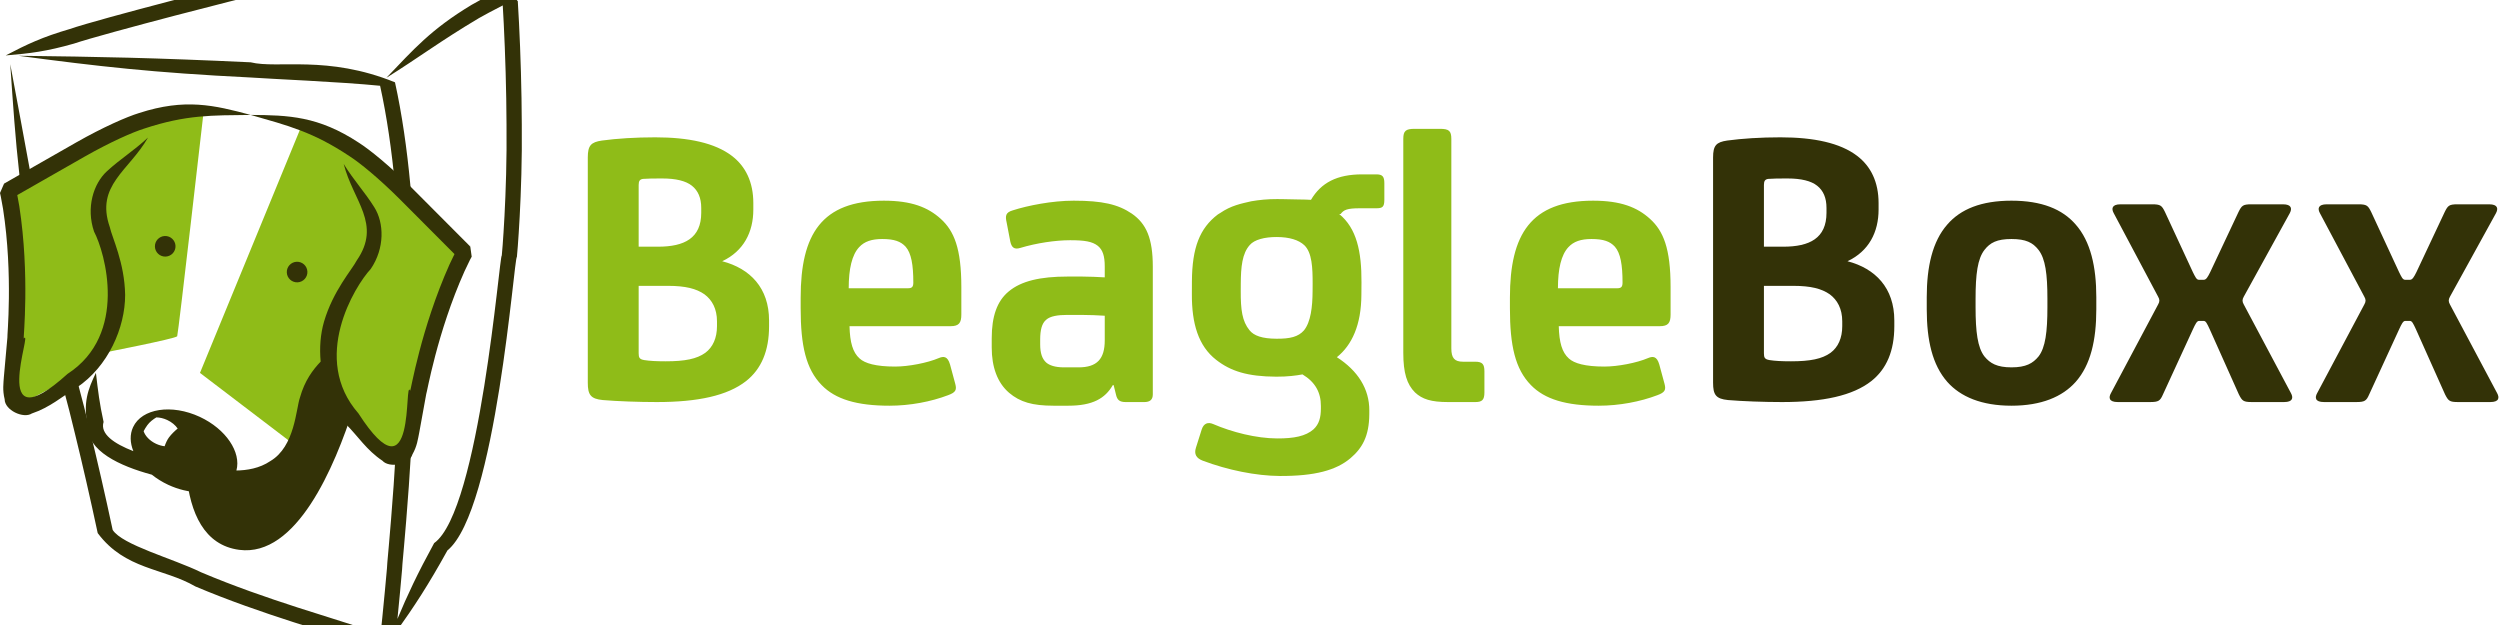
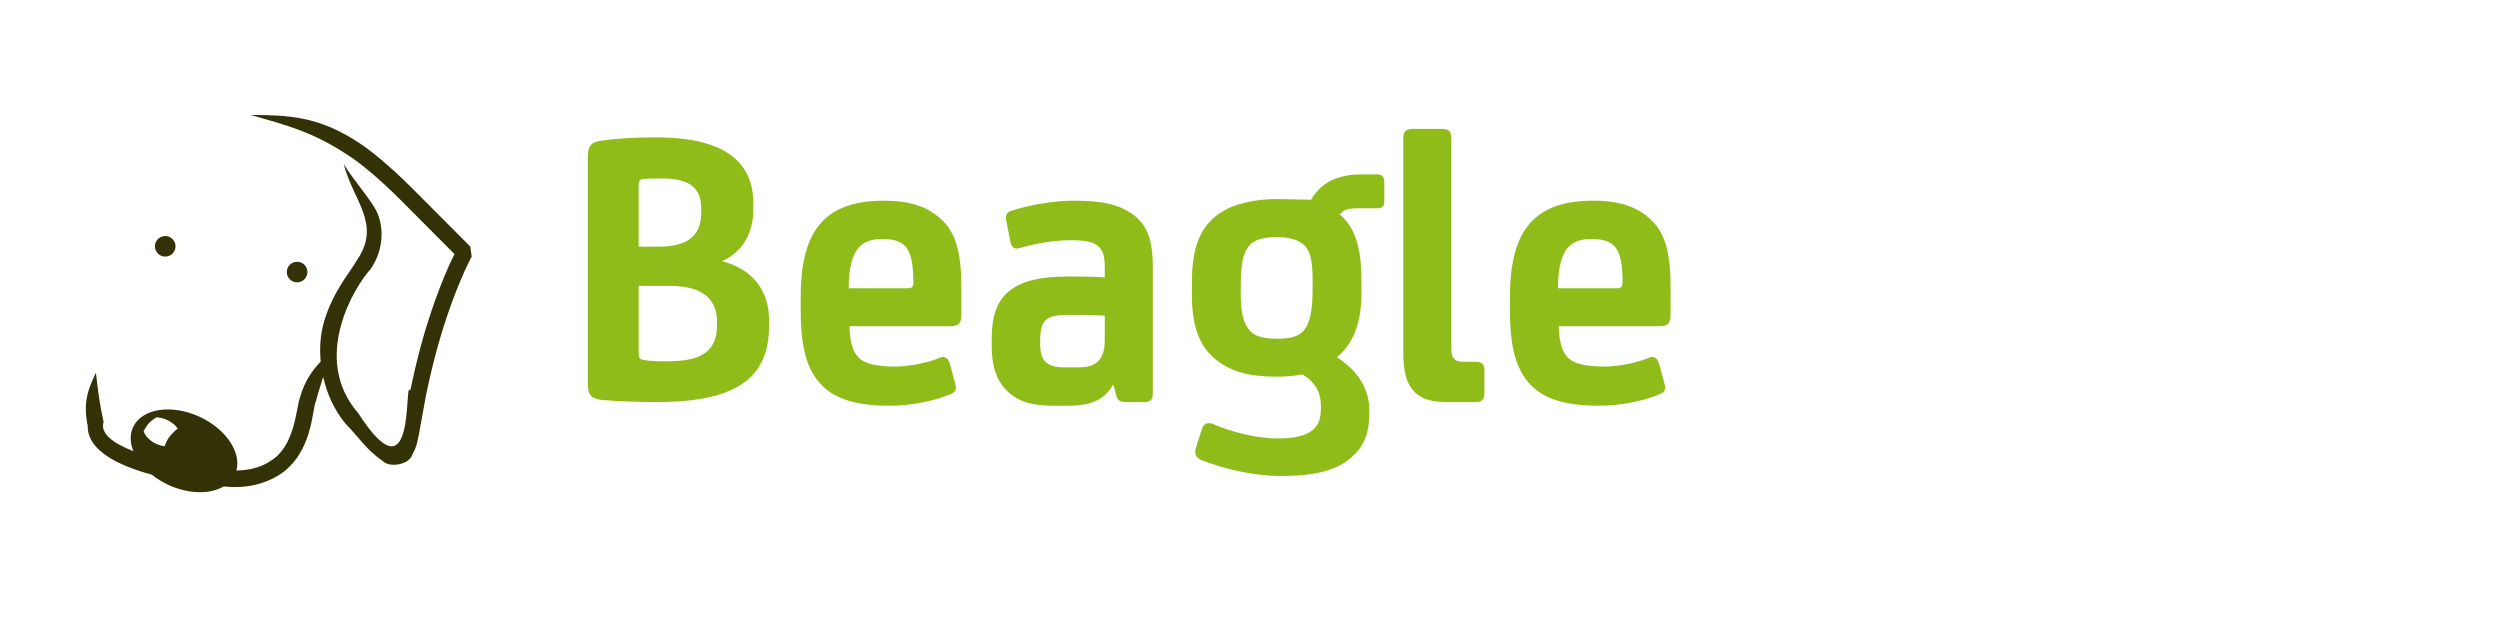
<svg xmlns="http://www.w3.org/2000/svg" viewBox="424 105 1200 300">
  <g fill="none" fill-rule="evenodd">
-     <path fill="#333207" d="M596.142 79.43C592.252 76.717 587.024 75.366 578.694 75.366H564.544V107.718C564.544 109.836 564.923 110.611 567.258 111.003 569.773 111.399 572.865 111.584 577.531 111.584 586.83 111.584 592.446 110.43 596.512 107.519 600.199 104.797 602.138 100.354 602.138 94.73V92.405C602.138 86.402 599.803 82.148 596.142 79.43M566.676 24.023C565.117 24.217 564.544 24.988 564.544 26.925V56.569H573.843C586.451 56.569 594.574 52.509 594.574 40.296V37.962C594.574 33.126 593.046 29.638 590.111 27.322 587.217 24.988 582.363 23.825 575.98 23.825 571.711 23.825 569.192 23.825 566.676 24.023M609.296 12.982C615.899 18.021 619.577 25.578 619.577 35.65V38.75C619.577 49.593 614.921 58.71 604.666 63.55 618.022 67.038 627.132 76.339 627.132 92.017V94.73C627.132 106.559 623.436 115.275 616.084 121.084 607.182 128.064 593.046 131.147 573.253 131.147 564.544 131.147 554.28 130.773 547.307 130.182 541.479 129.597 540.136 127.672 540.136 121.859V13.757C540.136 7.949 541.677 6.394 546.911 5.619 554.087 4.65 562.989 4.073 572.478 4.073 588.579 4.073 601.177 6.781 609.296 12.982M696.357 109.262C699.666 104.998 700.617 97.441 700.617 85.639V81.56C700.617 69.749 699.666 62.381 696.357 58.117 693.652 54.638 690.353 52.885 683.362 52.885 676.406 52.885 673.098 54.638 670.402 58.117 667.094 62.381 666.134 69.749 666.134 81.56V85.639C666.134 97.441 667.094 104.998 670.402 109.262 673.098 112.551 676.406 114.489 683.362 114.489 690.353 114.489 693.652 112.551 696.357 109.262M714.175 45.914C721.37 54.053 724.088 66.265 724.088 80.794v5.804C724.088 101.515 721.37 113.326 714.175 121.479 707.793 128.635 697.714 132.898 683.362 132.898 669.036 132.898 658.948 128.635 652.575 121.479 645.399 113.326 642.699 101.515 642.699 86.598V80.794C642.699 66.265 645.399 54.053 652.575 45.914 658.948 38.555 668.843 34.485 683.362 34.485 697.908 34.485 707.793 38.555 714.175 45.914M817.534 126.9C818.678 129.032 818.485 131.145 814.234 131.145H798.728C794.662 131.145 794.09 130.573 792.512 127.473L778.565 96.288C777.222 93.377 776.641 92.205 775.663 92.205H773.346C772.377 92.205 771.606 93.76 770.434 96.288L756.091 127.473C754.743 130.573 753.959 131.145 749.893 131.145H734.391C730.127 131.145 729.924 129.032 731.096 126.9L753.769 84.278C754.549 82.917 754.549 81.948 753.769 80.596L732.462 40.502C731.281 38.361 731.484 36.225 735.743 36.225H750.871C754.937 36.225 755.527 36.811 757.051 39.912L770.434 68.78C771.606 71.106 772.174 72.458 773.346 72.458H775.663C776.844 72.458 777.61 71.106 778.759 68.78l13.586-28.869C793.896 36.811 794.468 36.225 798.525 36.225H813.653C817.921 36.225 818.088 38.361 816.943 40.502L794.856 80.596C794.09 81.948 794.09 82.917 794.856 84.278L817.534 126.9zm98.965.0C917.652 129.032 917.458 131.145 913.208 131.145H897.701C893.636 131.145 893.072 130.573 891.485 127.473L877.539 96.288C876.196 93.377 875.623 92.205 874.636 92.205H872.319C871.35 92.205 870.575 93.76 869.416 96.288L855.073 127.473C853.716 130.573 852.941 131.145 848.857 131.145H833.374C829.109 131.145 828.907 129.032 830.079 126.9L852.747 84.278C853.523 82.917 853.523 81.948 852.747 80.596L831.435 40.502C830.254 38.361 830.457 36.225 834.717 36.225H849.844C853.91 36.225 854.501 36.811 856.033 39.912L869.416 68.78C870.575 71.106 871.156 72.458 872.319 72.458H874.636C875.808 72.458 876.583 71.106 877.742 68.78L891.319 39.912C892.869 36.811 893.433 36.225 897.508 36.225H912.626C916.895 36.225 917.062 38.361 915.917 40.502L893.829 80.596C893.072 81.948 893.072 82.917 893.829 84.278L916.498 126.9z" transform="translate(706.14 166.842)" />
    <path fill="#8fbc18" d="M56.007 79.43C52.135 76.717 46.888 75.366 38.558 75.366H24.418V107.718C24.418 109.836 24.814 110.611 27.127 111.003 29.642 111.399 32.743 111.584 37.408 111.584 46.703 111.584 52.324 110.43 56.39 107.519 60.064 104.797 62.015 100.354 62.015 94.73V92.405C62.015 86.402 59.68 82.148 56.007 79.43M26.55 24.023C25.008 24.217 24.418 24.988 24.418 26.925V56.569H33.726C46.32 56.569 54.452 52.509 54.452 40.296V37.962C54.452 33.126 52.901 29.638 49.989 27.322 47.086 24.988 42.245 23.825 35.853 23.825 31.589 23.825 29.074 23.825 26.55 24.023M69.173 12.982C75.773 18.021 79.455 25.578 79.455 35.65V38.75C79.455 49.593 74.799 58.71 64.526 63.55 77.891 67.038 87.01 76.339 87.01 92.017V94.73C87.01 106.559 83.323 115.275 75.966 121.084 67.046 128.064 52.901 131.147 33.14 131.147 24.418 131.147 14.14 130.773 7.172 130.182 1.361 129.597-568434189e-22 127.672-568434189e-22 121.859V13.757C-568434189e-22 7.949 1.555 6.394 6.793 5.619 13.96 4.65 22.862 4.073 32.369 4.073 48.443 4.073 61.037 6.781 69.173 12.982M130.274 56.766C126.798 60.448 125.239 67.221 125.239 76.522H153.731C155.67 76.522 156.251 75.752 156.251 73.8 156.251 65.288 155.286 59.664 152.559 56.572 150.242 54.049 147.132 52.886 141.322 52.886 136.291 52.886 132.794 54.049 130.274 56.766zm49.029 32.352C179.303 93.192 178.144 94.729 174.07 94.729H125.626C125.82 102.484 127.177 107.324 130.472 110.235 132.992 112.552 138.221 114.111 147.524 114.111 153.925 114.111 163.021 112.358 168.453 110.046 170.774 109.068 172.708 109.068 173.889 113.142L176.395 122.443C177.171 125.341 176.594 126.513 172.907 127.865 164.77 130.956 154.691 132.898 144.815 132.898 129.115 132.898 118.843 129.798 112.266 123.011 104.702 115.274 102.178 104.034 102.178 86.202V80.984C102.178 50.565 112.266 34.486 142.106 34.486 155.286 34.486 163.22 37.586 169.431 43.21 175.814 49.015 179.303 57.347 179.303 75.946V89.118zM248.14 89.706C244.845 89.508 240.78 89.314 236.908 89.314H230.11C225.666 89.314 221.965 89.891 220.04 91.63 217.913 93.374 217.146 96.664 217.146 101.126V103.469C217.146 107.718 218.106 110.431 220.04 112.175 221.595 113.527 224.313 114.492 228.578 114.492H235.555C244.453 114.492 248.14 110.431 248.14 101.518V89.706zM252.008 123.009C248.325 129.408 242.33 132.896 230.692 132.896H223.529C213.45 132.896 207.455 131.148 202.217 126.695 196.587 121.855 193.887 114.298 193.887 104.997V100.549C193.887 90.085 196.402 82.721 202.01 78.075 208.032 73.028 217.146 70.905 230.308 70.905H237.286C240.78 70.905 244.845 71.108 248.14 71.293V66.07C248.14 61.022 247.171 58.12 244.845 56.182 242.132 54.051 238.458 53.465 231.476 53.465 224.498 53.465 215.388 54.821 207.635 57.151 204.543 58.12 203.389 56.764 202.794 54.051L201.05 44.948C200.274 41.653 200.658 40.108 203.966 39.134 211.138 36.813 222.948 34.484 233.211 34.484 246.973 34.484 254.528 36.223 261.118 40.685 268.096 45.525 271.206 52.51 271.206 66.268V127.47C271.206 129.999 269.854 131.148 267.126 131.148H258.215C255.303 131.148 254.14 130.183 253.559 127.669L252.405 123.009H252.008zM414.501 105.389C414.501 110.044 416.042 111.779 420.122 111.779H425.936C429.416 111.779 430.381 112.951 430.381 116.425V126.515C430.381 130.183 429.222 131.148 425.936 131.148H412.959C404.809 131.148 400.554 129.796 397.052 126.515 393.18 122.626 391.44 117.2 391.44 107.52V4.844C391.44.978 392.607 426325641e-22 396.858 426325641e-22H409.06C413.347 426325641e-22 414.501.978 414.501 4.844V105.389zm56.222-48.623C467.234 60.448 465.669 67.221 465.669 76.522H494.166C496.105 76.522 496.677 75.752 496.677 73.8 496.677 65.288 495.717 59.664 492.999 56.572 490.682 54.049 487.581 52.886 481.762 52.886 476.727 52.886 473.242 54.049 470.722 56.766zM519.742 89.118C519.742 93.192 518.589 94.729 514.505 94.729H466.066C466.269 102.484 467.63 107.324 470.921 110.235 473.441 112.552 478.66 114.111 487.977 114.111 494.369 114.111 503.479 112.358 508.897 110.046 511.214 109.068 513.161 109.068 514.329 113.142L516.844 122.443C517.61 125.341 517.029 126.513 513.351 127.865 505.219 130.956 495.145 132.898 485.25 132.898 469.568 132.898 459.296 129.798 452.71 123.011 445.137 115.274 442.622 104.034 442.622 86.202V80.984C442.622 50.565 452.71 34.486 482.546 34.486 495.717 34.486 503.668 37.586 509.866 43.21 516.267 49.015 519.742 57.347 519.742 75.946V89.118zM347.899 77.987C347.863 85.35 347.052 92.7 343.748 96.756 341.021 99.834 337.126 100.794 330.55 100.744 323.766 100.717 319.7 99.334 317.581 96.621 314.115 92.349 313.371 86.914 313.416 77.815L313.434 74.314C313.479 66.373 314.079 59.785 317.78 55.738 319.93 53.228 324.784 51.898 330.784 51.93 336.788 51.957 341.237 53.336 343.942 55.869 347.615 59.388 347.953 66.554 347.926 74.494L347.899 77.987zM378.474 21.854H371.686C359.583 21.854 351.97 25.878 347.128 34.08 343.933 33.846 338.834 33.949 333.398 33.742L330.892 33.719C326.394 33.692 322.301 34.107 318.46 34.769 313.655 35.882 308.782 36.797 303.527 40.42 303.143 40.691 302.702 40.853 302.355 41.141 293.795 47.68 290.067 56.955 289.981 73.228L289.959 79.235C289.873 93.57 293.114 104.237 301.606 110.87 308.566 116.319 316.684 118.91 330.45 118.964 335.855 118.991 340.146 118.428 343.054 117.869 349.224 121.578 351.92 126.625 351.884 133.02V134.372C351.857 138.45 351.073 141.744 348.332 144.241 344.631 147.513 339.015 148.648 330.865 148.608 320.8 148.563 309.188 145.588 300.11 141.672 297.775 140.685 295.647 141.258 294.665 144.344L291.91 153.056C290.919 156.138 292.068 158.094 295.169 159.283 307.164 163.794 320.718 166.561 332.145 166.629 349.008 166.71 359.276 163.867 366.096 158.085 371.74 153.281 375.066 147.467 375.121 137.021L375.13 135.268C375.193 124.804 369.599 116.071 359.556 109.613 366.754 103.849 371.267 94.178 371.325 79.654L371.37 73.651C371.451 58.942 369.071 47.721 360.669 40.88H361.368C362.873 38.879 364.505 38.127 370.532 38.127H378.474C381.391 38.127 382.346 37.545 382.346 34.053V26.112C382.346 22.818 381.391 21.854 378.474 21.854z" transform="translate(706.14 166.842)" />
-     <path fill="#333207" d="M248.108 133.763C246.778 133.308 238.155 255.515 214.77 274.613 205.48 291.4 198.849 301.494 190.14 313.685L189.992 315.145 189.541 319.39C179.782 326.807 184.416 320.67 181.094 321.958 158.096 314.027 125.948 305.505 93.818 291.923 78.339 282.95 60.092 283.978 46.898 266.294 43.31 249.512 39.587 233.244 35.936 218.39 28.913 188.729 20.786 164.804 18.586 152.141 9.377 106.359 7.547 79.978 4.924 41.222 12.154 79.37 16.495 105.399 25.704 150.595 27.822 162.771 35.927 186.606 43.062 216.646 46.732 231.581 50.473 247.899 54.079 264.767 58.65 272.013 83.081 278.511 96.576 285.131 127.999 298.435 159.647 306.884 182.689 314.793L182.734 314.383 183.528 306.609C184.019 301.738 184.416 297.511 184.749 294.041 185.394 287.101 185.746 283.189 185.741 283.189 185.38 283.221 192.498 220.526 192.291 151.6 191.849 117.233 188.959 81.105 182.446 51.583 163.352 49.681 129.901 48.311 119.926 47.59 73.651 45.314 47.236 42.286 8.791 37.18 47.714 37.653 73.854 38.145 120.327 40.321 133.309 43.539 157.077 36.707 189.595 49.924 196.302 80.361 199.169 116.724 199.62 151.523 199.809 221.13 192.633 283.811 192.994 283.834 192.998 283.834 192.651 287.759 192.007 294.726 191.673 298.205 191.276 302.445 190.785 307.339L190.771 307.497C195.586 295.956 200.386 285.74 208.387 271.103 230.253 255.578 239.837 131.627 240.855 133.105 240.914 133.128 243.51 103.286 243.127 70.226 243.069 53.714 242.528 36.446 241.802 21.827 241.644 18.749 241.486 15.824 241.32 13.016 236.451 15.472 232.566 17.627 229.974 19.064 211.493 30.033 201.265 37.892 185.453 47.766 198.394 34.269 206.737 24.557 226.427 12.705 228.892 11.317 232.557 9.28 237.159 6.928 228.604 8.235 221.301 8.857 210.105 8.51 195.383 6.793 120.44 7.149 121.729 8.411 121.544 8.019 49.634 26.567 35.463 31.353 22.246 35.112 14.408 36.067 2.728 37.022 13.114 31.601 20.254 28.226 33.443 24.359 47.498 19.479 119.984.898 120.016 1.331 121.17-.332 195.383-.517 210.361 1.232 222.938 1.723 230.524 3.039 240.472 5.31L242.257 4.459C254.288 9.416 245.778 8.555 248.541 10.966 248.744 14.265 248.942 17.78 249.127 21.462 249.866 36.184 250.402 53.557 250.456 70.195 250.831 103.475 248.171 133.772 248.108 133.763z" transform="translate(424 94.587)" />
-     <path fill="#333207" d="M169.857 205.826C160.553 234.902 142.248 277.93 114.846 274.338 97.992 272.13 91.267 256.655 89.455 238.052 102.676 240.824 115.536 241.491 122.658 238.359 134.973 232.955 139.165 226.511 143.609 208.99L145.948 202.298 153.485 183.997C157.785 178.274 155.829 176.255 158.953 172.992 161.139 171.852 160.842 172.861 160.666 173.47 156.271 186.327 165.277 195.989 169.785 204.154 169.816 204.889 169.843 205.452 169.857 205.826z" transform="translate(424 94.587)" />
-     <path fill="#8fbc18" d="M97.815 63.391 65.951 70.994 3.868 98.001 6.991 130.614 3.597 195.143 9.655 204.476S47.24 185.323 46.59 183.665C45.959 181.993 48.628 179.92 48.628 179.92S84.544 172.966 85.054 171.808C85.572 170.664 97.815 63.391 97.815 63.391zM143.98 72.663 143.854 69.842 173.334 84.934 221.087 128.607 212.816 148.147 193.42 221.292S191.901 232.729 183.909 226.591C179.883 223.5 155.186 186.817 155.186 186.817L141.569 224.126 95.988 189.404 143.98 72.663z" transform="translate(424 94.587)" />
    <path fill="#333207" d="M79.52 133.577C82.252 133.455 84.366 131.157 84.244 128.421 84.122 125.695 81.815 123.586 79.087 123.698 76.356 123.816 74.246 126.132 74.363 128.854 74.476 131.589 76.793 133.694 79.52 133.577zM142.829 145.936C145.552 145.814 147.675 143.507 147.553 140.79 147.436 138.063 145.124 135.945 142.397 136.058 139.665 136.175 137.546 138.491 137.664 141.213 137.781 143.944 140.102 146.062 142.829 145.936z" transform="translate(424 94.587)" />
-     <path fill="#333207" d="M120.326 65.581C101.669 65.802 89.385 65.464 69.246 72.129 63.737 73.846 53.126 78.497 40.586 85.613 34.258 89.227 27.361 93.161 20.257 97.217L9.502 103.355 8.294 104.044 9.268 109.393C14.375 142.692 11.129 172.944 11.395 172.912 16.25 167.009-6.22 224.804 32.423 189.879 61.646 170.916 50.426 131.543 45.148 121.588 41.24 110.155 44.819 98.542 51.364 92.58 57.923 86.555 64.075 82.909 71.049 76.437 61.939 92.417 45.716 99.344 52.703 119.407 53.776 124.454 59.811 136.419 60.068 151.98 60.077 167.707 51.959 186.342 36.786 196.477 29.719 200.821 23.926 205.985 15.285 208.883 11.287 211.501 2.236 207.324 2.231 202.051 1.136 197.662 1.672 194.3 1.871 191.2 2.889 179.776 3.552 172.408 3.552 172.408 3.304 172.502 6.396 142.624 1.46 110.673L.388 104.774.077 103.386.0 103.048C3.827 94.107 1.258 100.457 2.2 98.411L2.876 98.028 5.576 96.482 16.331 90.34C23.435 86.284 30.327 82.35 36.66 78.74 49.475 71.458 60.83 66.483 66.744 64.676 88.808 57.515 102.75 60.859 120.326 65.581z" transform="translate(424 94.587)" />
    <path fill="#333207" d="M85.281 216.109C84.186 214.504 82.451 213.035 80.264 212.012 78.502 211.197 76.699 210.782 75.054 210.76 73.571 211.638 71.853 212.914 70.713 214.495 70.041 215.401 69.455 216.415 68.941 217.384 69.703 219.705 71.88 222.021 74.941 223.45 76.307 224.081 77.704 224.468 79.016 224.612 79.548 223.094 80.228 221.557 81.112 220.363 82.297 218.768 83.906 217.253 85.281 216.109zM226.414 133.609 226.252 133.915 225.58 135.172 222.988 140.576C209.749 170.08 204.805 199.71 204.593 199.552 204.593 199.552 203.276 206.834 201.221 218.123 200.59 221.17 200.22 224.549 197.98 228.497 196.542 233.603 186.711 235.14 183.569 231.561 175.951 226.483 171.967 219.939 165.981 213.923 160.504 207.402 156.956 199.475 155.122 191.346 154.022 195.018 152.688 198.917 151.619 203.081 149.704 206.988 150.276 227.776 134.071 238.362 123.334 244.91 112.944 244.5 107.387 243.891 100.909 247.717 90.623 247.713 80.738 243.121 77.812 241.76 75.189 240.101 72.881 238.263 57.42 234.076 41.887 226.893 42.108 214.901 39.786 203.693 42.175 197.357 46.043 189.367 47.066 198.214 47.751 204 49.721 212.945 47.936 218.673 54.706 223.351 64.005 226.96 62.414 222.981 62.239 218.957 63.875 215.446 68.062 206.447 82.401 204.234 95.91 210.512 108.477 216.366 115.874 227.492 113.476 236.257 118.466 236.176 124.574 235.252 129.744 231.742 141.617 224.757 142.063 206.56 143.988 201.192 146.246 193.139 150.136 187.948 153.918 183.978 153.296 177.308 153.824 170.724 155.514 164.875 159.886 149.931 168.879 139.994 171.255 135.411 183.312 117.917 169.506 106.944 164.971 89.107 169.965 97.205 174.937 102.347 179.666 109.895 184.39 117.381 184.759 129.526 177.957 139.517 170.218 147.786 149.01 182.558 172.048 208.844 200.148 252.485 193.765 191.08 196.894 197.961 197.142 198.06 202.041 168.034 215.799 137.272L218.156 132.365 217.182 131.387 208.438 122.613C202.663 116.822 197.056 111.198 191.913 106.038 181.703 95.849 172.701 88.553 167.851 85.439 150.195 73.668 138.263 70.734 120.328 65.579 138.529 65.682 152.859 66.155 172.237 78.913 177.461 82.23 187.09 90.035 197.52 100.45 202.668 105.61 208.275 111.234 214.045 117.025L222.79 125.799 224.985 128.002 225.539 128.557C225.9 130.778 225.116 123.974 226.414 133.609z" transform="translate(424 94.587)" />
  </g>
</svg>